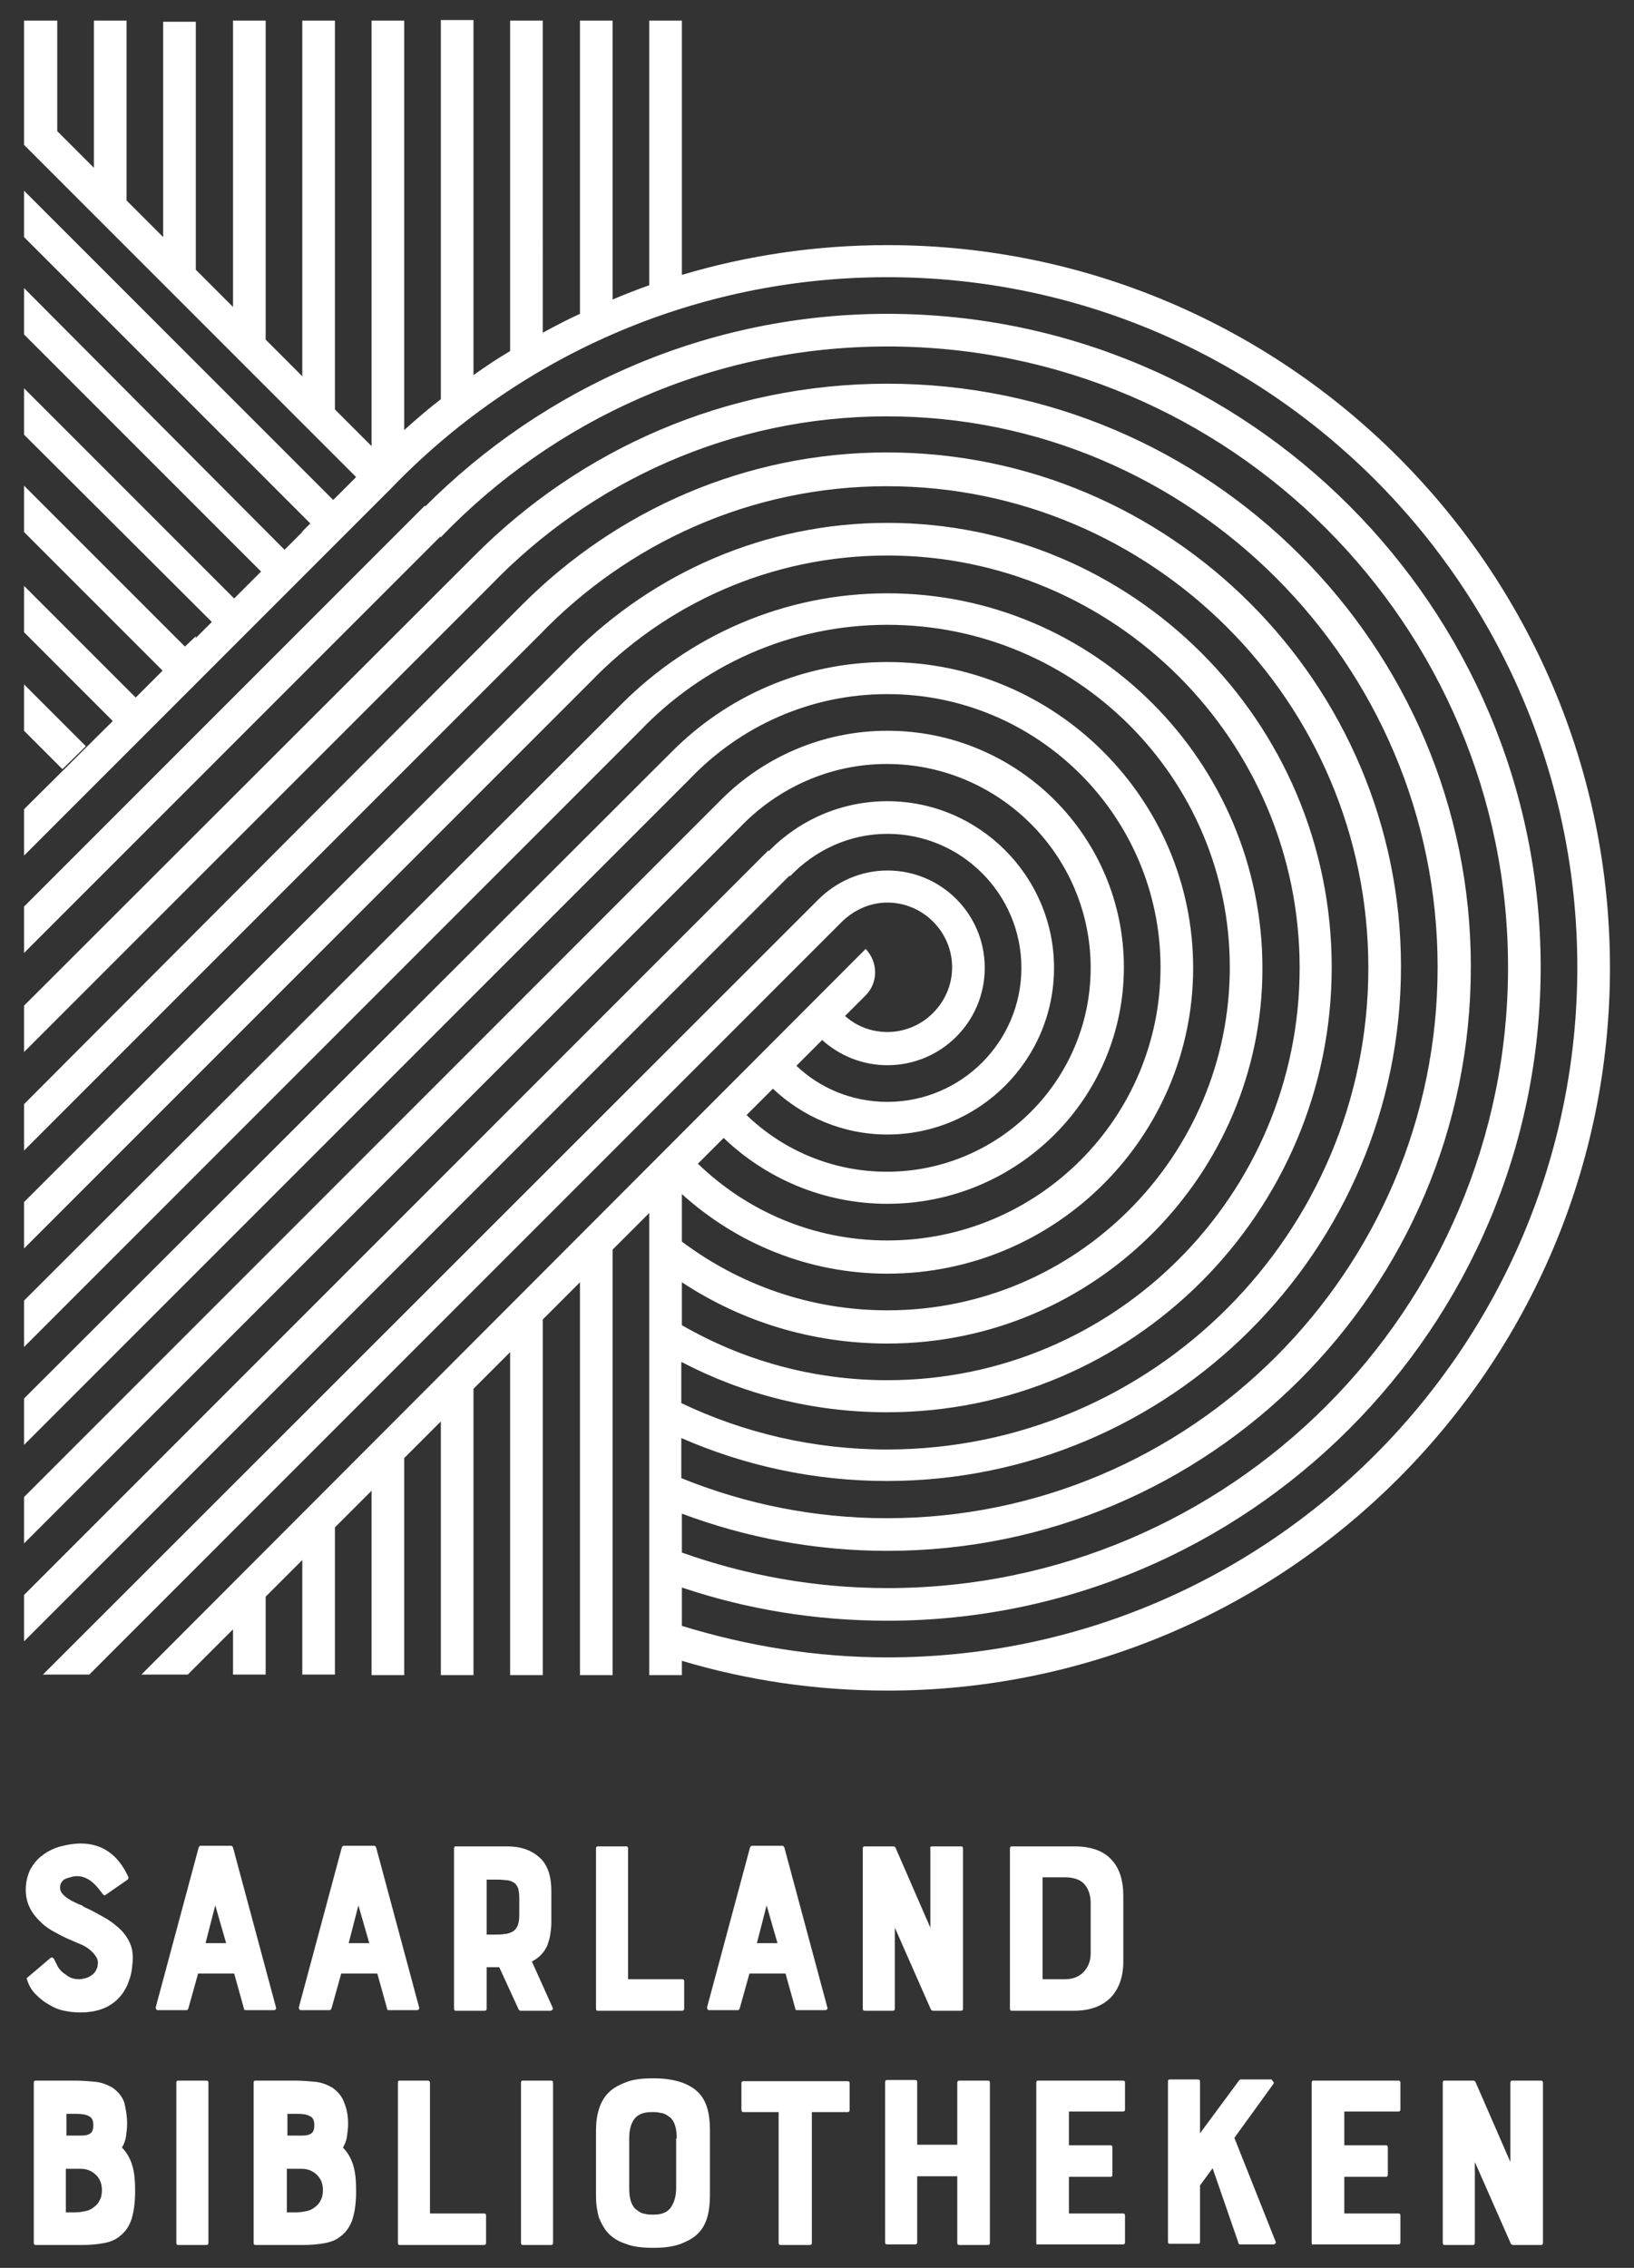
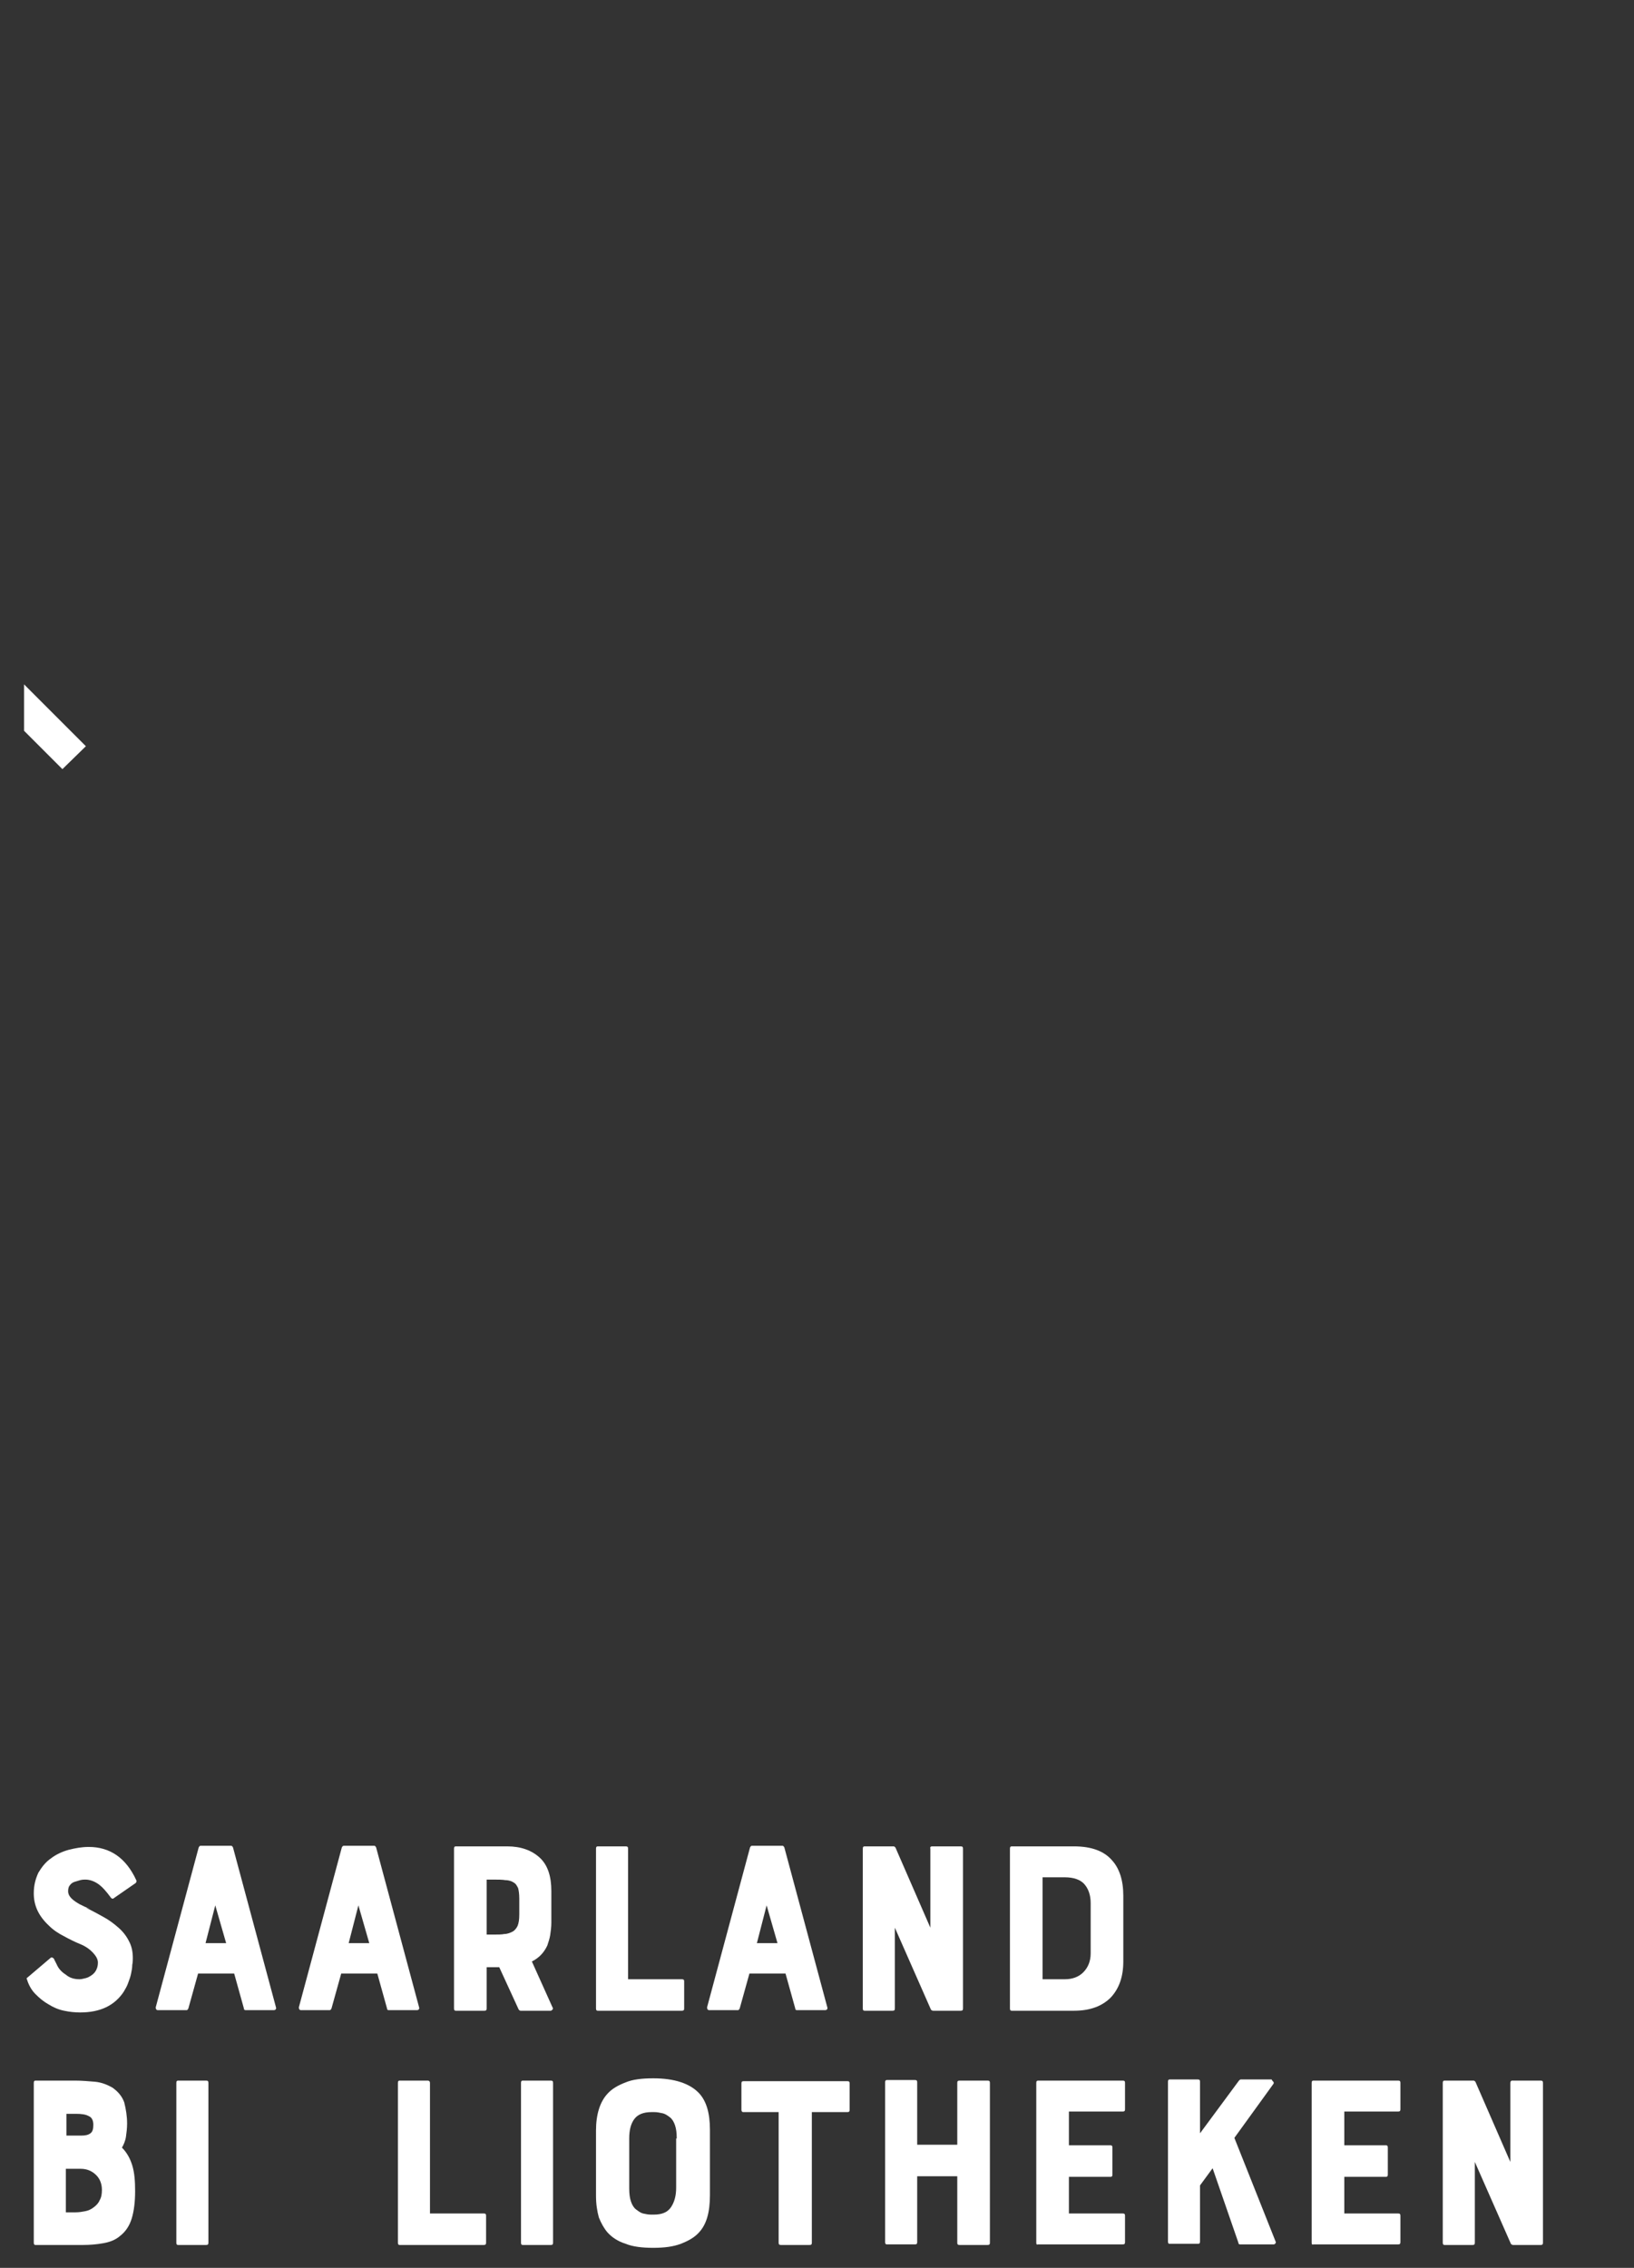
<svg xmlns="http://www.w3.org/2000/svg" version="1.1" id="Ebene_1" x="0px" y="0px" viewBox="0 0 285.4 396" style="enable-background:new 0 0 285.4 396;" xml:space="preserve">
  <rect x="0" y="0" width="285.4" height="396" fill="#333333" stroke="none" />
  <style type="text/css">
	.st0{fill:#FFFFFF;}
</style>
  <g>
    <g>
      <polygon class="st0" points="15,130.3 4.2,119.5 4.2,127.6 10.9,134.3   " />
-       <path class="st0" d="M155,42.8c-12.5,0-24.5,1.8-35.9,5.2V3.6h-1.4h-2.9h-1.4v46.2c-2.2,0.8-4.3,1.6-6.4,2.5V3.6h-1.4h-2.9h-1.4    v51.2c-2.2,1-4.3,2.1-6.5,3.3V3.6h-1.4h-2.9h-1.4v57.7c-2.2,1.3-4.3,2.7-6.4,4.2v-62h-1.4h-2.9H77v66.2c-2.2,1.7-4.3,3.5-6.4,5.4    V3.6h-5.7v74.3l-6.4-6.4V3.6h-5.7v62.1l-6.4-6.4V3.6h-5.7v50l-6.5-6.5V3.8h-5.7v37.6L22.1,35V3.6h-5.7v25.7L10,22.9V3.6H4.2v13.6    v7.5v0.6l58,58l-3.8,3.8l0,0l-0.2,0.2l-54-54v8.1l50,50l-1.4,1.4v0.1L49.7,96L4.2,50.3v8.1l41.4,41.4l-4.7,4.7L4.2,67.8v8.1    L37,108.6l-2.8,2.8v-0.3l-1.9,1.8L4.2,84.8v8.1l24.2,24.2l-4.7,4.7L4.2,102.3v8.1l15.5,15.5L4.2,141.3v8.1l64-64l0,0    c21.9-22.8,52.7-37,86.8-37c66.4,0,120.5,54.1,120.5,120.5S221.4,289.4,155,289.4c-12.5,0-24.5-2-35.9-5.5v-6.7    c11.3,3.8,23.3,5.8,35.9,5.8c62.9,0,114.1-51.2,114.1-114.1S217.9,54.8,155,54.8c-31.5,0-60,12.9-80.7,33.6l-0.1-0.1l-70,70v8.1    l72.7-72.7l0.1,0.1c19.7-20.5,47.4-33.3,78-33.3c59.8,0,108.4,48.6,108.4,108.4S214.8,277.3,155,277.3c-12.6,0-24.6-2.2-35.9-6.2    v-6.8c11.2,4.2,23.3,6.5,35.9,6.5c56.2,0,101.9-45.7,101.9-101.9C257,112.8,211.2,67,155,67c-28.2,0-53.7,11.5-72.1,30l0,0    L4.2,175.6v8.1l81.4-81.4l0,0c17.5-18.2,42.1-29.6,69.3-29.6c53.1,0,96.2,43.2,96.2,96.2s-43.2,96.2-96.2,96.2    c-12.7,0-24.8-2.5-35.9-7v-7c11,4.8,23.1,7.5,35.9,7.5c49.5,0,89.8-40.3,89.8-89.8S204.4,79,154.9,79c-24.8,0-47.3,10.2-63.6,26.5    l0,0L4.2,192.8v8.1l90.1-90.1l0,0c15.3-15.9,36.8-25.9,60.6-25.9c46.4,0,84.1,37.7,84.1,84.1s-37.7,84.1-84.1,84.1    c-12.8,0-25-2.9-35.9-8.1v-7.2c10.7,5.6,22.9,8.8,35.9,8.8c42.8,0,77.7-34.8,77.7-77.7S197.8,91.3,155,91.3    c-21.5,0-40.9,8.8-55,22.9l0,0L4.2,209.9v8.1l98.9-98.9l0,0C116.2,105.5,134.6,97,155,97c39.7,0,72,32.3,72,72s-32.3,72-72,72    c-13.1,0-25.3-3.5-35.9-9.6v-7.5c10.3,6.8,22.6,10.7,35.9,10.7c36.1,0,65.5-29.4,65.5-65.5s-29.4-65.5-65.5-65.5    c-18.1,0-34.5,7.4-46.4,19.3l0,0L4.2,227.1v8.1l107.6-107.6l0,0c10.9-11.4,26.2-18.5,43.2-18.5c33,0,59.8,26.8,59.8,59.8    S188,228.8,155,228.8c-13.5,0-25.9-4.5-35.9-12v-8.3c9.5,8.6,22.1,13.9,35.9,13.9c29.5,0,53.4-24,53.4-53.4s-24-53.4-53.4-53.4    c-14.8,0-28.1,6-37.8,15.8l0,0L4.2,244.2v8.1L120.5,136l0,0c8.7-9.1,20.9-14.8,34.5-14.8c26.3,0,47.7,21.4,47.7,47.7    s-21.4,47.7-47.7,47.7c-12.9,0-24.5-5.1-33.1-13.4l4.5-4.5c7.4,7.1,17.5,11.5,28.6,11.5c22.8,0,41.3-18.5,41.3-41.3    s-18.5-41.3-41.3-41.3c-11.4,0-21.8,4.7-29.2,12.2l0,0L4.2,261.4v8.1l125-125l0,0c6.5-6.8,15.6-11.1,25.7-11.1    c19.6,0,35.6,16,35.6,35.6s-16,35.6-35.6,35.6c-9.5,0-18.2-3.8-24.5-9.9l4.6-4.6c5.2,4.9,12.2,8,20,8c16.1,0,29.1-13.1,29.1-29.1    S171,139.9,155,139.9c-8.1,0-15.4,3.3-20.7,8.7l-0.1-0.1l-130,130v8.1l133.7-133.7l0.1,0.1c4.3-4.5,10.3-7.4,17-7.4    c12.9,0,23.4,10.5,23.4,23.4s-10.5,23.4-23.4,23.4c-6.2,0-11.8-2.4-15.9-6.3l4.5-4.5c3,2.7,7,4.4,11.4,4.4c9.4,0,17-7.6,17-17    s-7.6-17-17-17c-4.7,0-9,2-12.1,5.1l0,0L7.5,292.4h8.1l131.1-131.1l0,0c2.1-2.2,5-3.7,8.3-3.7c6.2,0,11.3,5.1,11.3,11.3    s-5.1,11.3-11.3,11.3c-2.8,0-5.4-1-7.4-2.8l3.6-3.6c2.2-2.2,2.2-5.8,0-8.1L24.7,292.4h8.1l1.1-1.1l0,0l6.8-6.8v7.9h5.7v-13.6    l6.4-6.4v20h5.7v-25.7l6.4-6.4v32.2h5.7v-37.9l6.4-6.4v44.3h5.7v-50l6.4-6.4v56.4h5.7v-62.1l6.5-6.5v68.6h5.7v-74.3l6.4-6.4v80.7    h5.7V290c11.4,3.4,23.4,5.2,35.9,5.2c69.6,0,126.2-56.6,126.2-126.2S224.6,42.8,155,42.8z" />
    </g>
-     <path class="st0" d="M15.6,333.4c0.8,0.4,1.7,0.9,2.6,1.4s1.7,1.1,2.5,1.8c0.8,0.7,1.4,1.5,1.8,2.3c0.5,0.9,0.7,1.9,0.7,3   c0,0.3,0,0.7-0.1,1.2c0,0.5-0.1,1-0.2,1.5s-0.3,1.1-0.5,1.6c-0.2,0.6-0.5,1.1-0.8,1.6c-1.6,2.4-4.1,3.6-7.6,3.6   c-0.9,0-1.9-0.1-2.8-0.3c-1-0.2-1.9-0.6-2.7-1.1c-0.9-0.5-1.6-1.1-2.3-1.8c-0.7-0.7-1.2-1.6-1.5-2.6c-0.1-0.1,0-0.3,0.1-0.3l4-3.4   c0.2-0.2,0.4-0.1,0.6,0.1c0.1,0.1,0.1,0.3,0.2,0.4c0.1,0.2,0.2,0.4,0.3,0.6c0.3,0.7,0.8,1.3,1.6,1.8c0.7,0.6,1.5,0.8,2.4,0.8   c0.3,0,0.7-0.1,1.1-0.2c0.4-0.1,0.7-0.3,1-0.5c0.3-0.2,0.6-0.5,0.8-0.9c0.2-0.4,0.3-0.8,0.3-1.3s-0.2-0.9-0.5-1.3s-0.7-0.8-1.1-1.1   c-0.4-0.3-0.9-0.6-1.4-0.8c-0.5-0.2-1-0.4-1.4-0.6c-1-0.4-2-0.9-2.9-1.4c-1-0.5-1.9-1.1-2.7-1.9c-1.8-1.7-2.6-3.5-2.6-5.6   c0-1.4,0.3-2.5,0.8-3.6c0.6-1,1.3-1.9,2.2-2.5c0.9-0.7,2-1.2,3.1-1.5c1.2-0.3,2.3-0.5,3.5-0.5c3.7,0,6.5,1.9,8.3,5.8   c0.1,0.2,0,0.4-0.1,0.5l-3.9,2.7c-0.1,0.1-0.3,0-0.4-0.1c-0.8-1.1-1.5-1.9-2.2-2.4s-1.5-0.8-2.3-0.8c-0.2,0-0.5,0-0.9,0.1   c-0.3,0.1-0.7,0.2-1,0.3c-0.3,0.1-0.6,0.3-0.8,0.6c-0.2,0.2-0.3,0.6-0.3,1c0,0.5,0.2,0.9,0.6,1.3c0.4,0.4,0.9,0.7,1.4,1   c0.6,0.3,1.2,0.6,1.8,0.8C14.6,333,15.2,333.2,15.6,333.4z" />
+     <path class="st0" d="M15.6,333.4c0.8,0.4,1.7,0.9,2.6,1.4s1.7,1.1,2.5,1.8c0.8,0.7,1.4,1.5,1.8,2.3c0.5,0.9,0.7,1.9,0.7,3   c0,0.3,0,0.7-0.1,1.2c0,0.5-0.1,1-0.2,1.5s-0.3,1.1-0.5,1.6c-0.2,0.6-0.5,1.1-0.8,1.6c-1.6,2.4-4.1,3.6-7.6,3.6   c-0.9,0-1.9-0.1-2.8-0.3c-1-0.2-1.9-0.6-2.7-1.1c-0.9-0.5-1.6-1.1-2.3-1.8c-0.7-0.7-1.2-1.6-1.5-2.6c-0.1-0.1,0-0.3,0.1-0.3l4-3.4   c0.2-0.2,0.4-0.1,0.6,0.1c0.1,0.1,0.1,0.3,0.2,0.4c0.1,0.2,0.2,0.4,0.3,0.6c0.3,0.7,0.8,1.3,1.6,1.8c0.7,0.6,1.5,0.8,2.4,0.8   c0.3,0,0.7-0.1,1.1-0.2c0.4-0.1,0.7-0.3,1-0.5c0.3-0.2,0.6-0.5,0.8-0.9c0.2-0.4,0.3-0.8,0.3-1.3s-0.2-0.9-0.5-1.3s-0.7-0.8-1.1-1.1   c-0.4-0.3-0.9-0.6-1.4-0.8c-1-0.4-2-0.9-2.9-1.4c-1-0.5-1.9-1.1-2.7-1.9c-1.8-1.7-2.6-3.5-2.6-5.6   c0-1.4,0.3-2.5,0.8-3.6c0.6-1,1.3-1.9,2.2-2.5c0.9-0.7,2-1.2,3.1-1.5c1.2-0.3,2.3-0.5,3.5-0.5c3.7,0,6.5,1.9,8.3,5.8   c0.1,0.2,0,0.4-0.1,0.5l-3.9,2.7c-0.1,0.1-0.3,0-0.4-0.1c-0.8-1.1-1.5-1.9-2.2-2.4s-1.5-0.8-2.3-0.8c-0.2,0-0.5,0-0.9,0.1   c-0.3,0.1-0.7,0.2-1,0.3c-0.3,0.1-0.6,0.3-0.8,0.6c-0.2,0.2-0.3,0.6-0.3,1c0,0.5,0.2,0.9,0.6,1.3c0.4,0.4,0.9,0.7,1.4,1   c0.6,0.3,1.2,0.6,1.8,0.8C14.6,333,15.2,333.2,15.6,333.4z" />
    <path class="st0" d="M34.7,322.6c0.1-0.2,0.2-0.3,0.3-0.3h5.4c0.1,0,0.2,0.1,0.3,0.3l7.5,27.9c0.1,0.3-0.1,0.5-0.4,0.5h-4.9   c-0.2,0-0.3-0.1-0.3-0.3l-1.7-6.1h-6.3l-1.7,6.1c-0.1,0.2-0.2,0.3-0.3,0.3h-5c-0.3,0-0.4-0.2-0.4-0.5L34.7,322.6z M39.5,339.3   l-1.9-6.6l-1.7,6.6H39.5z" />
    <path class="st0" d="M59.7,322.6c0.1-0.2,0.2-0.3,0.3-0.3h5.4c0.1,0,0.2,0.1,0.3,0.3l7.5,27.9c0.1,0.3-0.1,0.5-0.4,0.5h-4.9   c-0.2,0-0.3-0.1-0.3-0.3l-1.7-6.1h-6.3l-1.7,6.1c-0.1,0.2-0.2,0.3-0.3,0.3h-5c-0.3,0-0.4-0.2-0.4-0.5L59.7,322.6z M64.5,339.3   l-1.9-6.6l-1.7,6.6H64.5z" />
    <path class="st0" d="M95.6,339.7c-0.6,1.3-1.5,2.2-2.7,2.8l3.6,8c0.1,0.1,0.1,0.3,0,0.4s-0.2,0.2-0.3,0.2h-5.3   c-0.1,0-0.2-0.1-0.3-0.2l-3.4-7.4H85v7.2c0,0.3-0.1,0.4-0.4,0.4h-5c-0.2,0-0.3-0.1-0.3-0.4v-27.9c0-0.3,0.1-0.4,0.3-0.4h9   c2.4,0,4.3,0.7,5.7,2c1.4,1.3,2,3.3,2,5.8v5.5c0,0.8-0.1,1.5-0.2,2.2C96,338.5,95.8,339.1,95.6,339.7z M90.7,331.5   c0-0.8-0.1-1.4-0.2-1.8c-0.2-0.4-0.4-0.8-0.8-1c-0.3-0.2-0.8-0.4-1.4-0.4c-0.6-0.1-1.3-0.1-2.1-0.1H85v9.6h1.3c0.7,0,1.3,0,1.8-0.1   c0.5,0,1-0.2,1.4-0.4c0.4-0.2,0.7-0.6,0.9-1c0.2-0.5,0.3-1.1,0.3-2L90.7,331.5L90.7,331.5z" />
    <path class="st0" d="M109.7,322.8v22.8h9.4c0.3,0,0.4,0.1,0.4,0.4v4.7c0,0.3-0.1,0.4-0.4,0.4h-14.7c-0.2,0-0.3-0.1-0.3-0.4v-27.9   c0-0.3,0.1-0.4,0.3-0.4h4.9C109.6,322.4,109.7,322.5,109.7,322.8z" />
    <path class="st0" d="M131,322.6c0.1-0.2,0.2-0.3,0.3-0.3h5.4c0.1,0,0.2,0.1,0.3,0.3l7.5,27.9c0.1,0.3-0.1,0.5-0.4,0.5h-4.9   c-0.2,0-0.3-0.1-0.3-0.3l-1.7-6.1h-6.3l-1.7,6.1c-0.1,0.2-0.2,0.3-0.3,0.3h-5c-0.3,0-0.4-0.2-0.4-0.5L131,322.6z M135.8,339.3   l-1.9-6.6l-1.7,6.6H135.8z" />
    <path class="st0" d="M162.8,322.4h5c0.3,0,0.4,0.1,0.4,0.4v27.9c0,0.3-0.1,0.4-0.4,0.4H163c-0.2,0-0.3-0.1-0.4-0.2l-6.3-14.3v14.1   c0,0.3-0.1,0.4-0.4,0.4H151c-0.2,0-0.3-0.1-0.3-0.4v-27.9c0-0.3,0.1-0.4,0.3-0.4h5.1c0.1,0,0.2,0.1,0.3,0.2l6.1,14v-13.8   C162.4,322.5,162.6,322.4,162.8,322.4z" />
    <path class="st0" d="M187.6,322.4c3,0,5.2,0.8,6.6,2.4c1.3,1.4,2,3.5,2,6.2v11.5c0,2.6-0.7,4.7-2.2,6.3c-1.5,1.5-3.6,2.3-6.4,2.3   h-10.9c-0.2,0-0.3-0.1-0.3-0.4v-27.9c0-0.3,0.1-0.4,0.3-0.4H187.6z M190.5,332.3c0-1.4-0.4-2.5-1.1-3.3c-0.7-0.8-1.9-1.2-3.4-1.2   h-3.9v17.8h3.9c1.3,0,2.4-0.4,3.2-1.2c0.8-0.8,1.3-1.9,1.3-3.3V332.3z" />
    <g>
      <path class="st0" d="M22.2,370.8c0,0.8-0.1,1.6-0.2,2.3c-0.1,0.7-0.4,1.4-0.7,1.9c0.8,0.8,1.4,1.8,1.8,3.1    c0.4,1.3,0.5,2.8,0.5,4.5c0,1.9-0.2,3.5-0.6,4.8s-1.1,2.3-2,3c-0.8,0.7-1.8,1.1-3,1.3c-1.1,0.2-2.3,0.3-3.5,0.3H6.2    c-0.2,0-0.3-0.1-0.3-0.4v-27.9c0-0.3,0.1-0.4,0.3-0.4h6.9c1.2,0,2.3,0.1,3.5,0.2c1.1,0.1,2.1,0.5,3,1c1,0.7,1.7,1.5,2.1,2.6    C22,368.3,22.2,369.5,22.2,370.8z M11.6,372.9h2.6c0.7,0,1.2-0.1,1.6-0.4c0.4-0.3,0.5-0.8,0.5-1.5c0-0.8-0.3-1.3-0.8-1.5    c-0.5-0.3-1.3-0.4-2.2-0.4h-1.7C11.6,369.1,11.6,372.9,11.6,372.9z M13.2,386.3c0.6,0,1.2-0.1,1.7-0.2s1-0.3,1.5-0.7    c0.4-0.3,0.8-0.7,1-1.2c0.3-0.5,0.4-1.1,0.4-1.8c0-1-0.3-1.9-1-2.6s-1.6-1.1-2.7-1.1h-2.6v7.6L13.2,386.3L13.2,386.3z" />
      <path class="st0" d="M30.8,391.6v-27.9c0-0.3,0.1-0.4,0.3-0.4H36c0.3,0,0.4,0.1,0.4,0.4v27.9c0,0.3-0.1,0.4-0.4,0.4h-4.9    C30.9,392,30.8,391.9,30.8,391.6z" />
-       <path class="st0" d="M60.8,370.8c0,0.8-0.1,1.6-0.2,2.3c-0.1,0.7-0.4,1.4-0.7,1.9c0.8,0.8,1.4,1.8,1.8,3.1    c0.4,1.3,0.5,2.8,0.5,4.5c0,1.9-0.2,3.5-0.6,4.8c-0.4,1.3-1.1,2.3-2,3c-0.8,0.7-1.8,1.1-3,1.3c-1.1,0.2-2.3,0.3-3.5,0.3h-8.5    c-0.2,0-0.3-0.1-0.3-0.4v-27.9c0-0.3,0.1-0.4,0.3-0.4h6.9c1.2,0,2.3,0.1,3.5,0.2c1.1,0.1,2.1,0.5,3,1c1,0.7,1.7,1.5,2.1,2.6    C60.6,368.3,60.8,369.5,60.8,370.8z M50.2,372.9h2.6c0.7,0,1.2-0.1,1.6-0.4c0.4-0.3,0.5-0.8,0.5-1.5c0-0.8-0.3-1.3-0.8-1.5    c-0.5-0.3-1.3-0.4-2.2-0.4h-1.7C50.2,369.1,50.2,372.9,50.2,372.9z M51.8,386.3c0.6,0,1.2-0.1,1.7-0.2s1-0.3,1.5-0.7    c0.4-0.3,0.8-0.7,1-1.2c0.3-0.5,0.4-1.1,0.4-1.8c0-1-0.3-1.9-1-2.6s-1.6-1.1-2.7-1.1h-2.6v7.6L51.8,386.3L51.8,386.3z" />
      <path class="st0" d="M75.1,363.7v22.8h9.4c0.3,0,0.4,0.1,0.4,0.4v4.7c0,0.3-0.1,0.4-0.4,0.4H69.8c-0.2,0-0.3-0.1-0.3-0.4v-27.9    c0-0.3,0.1-0.4,0.3-0.4h4.9C75,363.3,75.1,363.5,75.1,363.7z" />
      <path class="st0" d="M91,391.6v-27.9c0-0.3,0.1-0.4,0.3-0.4h4.9c0.3,0,0.4,0.1,0.4,0.4v27.9c0,0.3-0.1,0.4-0.4,0.4h-4.9    C91.1,392,91,391.9,91,391.6z" />
      <path class="st0" d="M114.1,362.9c3.7,0,6.4,0.9,8,2.6c1.3,1.4,1.9,3.5,1.9,6.4v11.4c0,3-0.6,5.1-1.9,6.5c-0.8,0.9-1.9,1.5-3.2,2    s-2.9,0.7-4.8,0.7s-3.6-0.2-4.8-0.7c-1.3-0.4-2.4-1.1-3.2-2c-0.6-0.7-1.1-1.6-1.5-2.6c-0.3-1.1-0.5-2.3-0.5-3.8V372    c0-2.8,0.7-5,2-6.4c0.8-0.9,1.9-1.5,3.2-2C110.5,363.1,112.1,362.9,114.1,362.9z M118.2,373.4c0-1-0.1-1.7-0.3-2.3    c-0.2-0.6-0.5-1.1-0.9-1.4s-0.8-0.6-1.3-0.7s-0.9-0.2-1.4-0.2h-0.5c-1.4,0-2.4,0.4-3,1.2c-0.6,0.8-0.9,1.9-0.9,3.4v8.7    c0,1,0.1,1.7,0.3,2.3c0.2,0.6,0.5,1.1,0.9,1.4s0.8,0.6,1.2,0.7c0.5,0.1,0.9,0.2,1.4,0.2h0.5c1.4,0,2.4-0.4,3-1.3s0.9-2,0.9-3.4    v-8.6H118.2z" />
      <path class="st0" d="M129.5,368.4v-4.6c0-0.3,0.1-0.4,0.4-0.4H148c0.3,0,0.4,0.1,0.4,0.4v4.6c0,0.3-0.1,0.4-0.4,0.4h-6.2v22.8    c0,0.3-0.1,0.4-0.4,0.4h-5c-0.3,0-0.4-0.1-0.4-0.4v-22.8h-6.2C129.6,368.8,129.5,368.6,129.5,368.4z" />
      <path class="st0" d="M167.2,363.7c0-0.3,0.1-0.4,0.4-0.4h4.9c0.3,0,0.4,0.1,0.4,0.4v27.9c0,0.3-0.1,0.4-0.4,0.4h-4.9    c-0.3,0-0.4-0.1-0.4-0.4V380h-7v11.5c0,0.3-0.1,0.4-0.4,0.4h-4.9c-0.2,0-0.3-0.1-0.3-0.4v-27.9c0-0.3,0.1-0.4,0.3-0.4h4.9    c0.3,0,0.4,0.1,0.4,0.4v10.9h7V363.7z" />
      <path class="st0" d="M181,391.6v-27.9c0-0.3,0.1-0.4,0.3-0.4h14.8c0.3,0,0.4,0.1,0.4,0.4v4.6c0,0.3-0.1,0.4-0.4,0.4h-9.4v5.9h7.3    c0.2,0,0.3,0.1,0.3,0.4v4.7c0,0.3-0.1,0.4-0.3,0.4h-7.3v6.4h9.4c0.3,0,0.4,0.1,0.4,0.4v4.6c0,0.3-0.1,0.4-0.4,0.4h-14.8    C181.1,392,181,391.9,181,391.6z" />
      <path class="st0" d="M222.4,363.5c0.1,0.1,0.1,0.3,0,0.4l-6.8,9.4l7.2,18.1c0.1,0.1,0,0.2,0,0.3c-0.1,0.1-0.2,0.2-0.3,0.2h-5.9    c-0.2,0-0.3-0.1-0.3-0.3l-4.5-13l-2.2,3v9.8c0,0.3-0.1,0.4-0.4,0.4h-4.9c-0.2,0-0.3-0.1-0.3-0.4v-27.9c0-0.3,0.1-0.4,0.3-0.4h4.9    c0.3,0,0.4,0.1,0.4,0.4v9l6.8-9.2c0.1-0.1,0.2-0.2,0.3-0.2h5.4C222.2,363.3,222.3,363.4,222.4,363.5z" />
      <path class="st0" d="M229.1,391.6v-27.9c0-0.3,0.1-0.4,0.3-0.4h14.8c0.3,0,0.4,0.1,0.4,0.4v4.6c0,0.3-0.1,0.4-0.4,0.4h-9.4v5.9    h7.3c0.2,0,0.3,0.1,0.3,0.4v4.7c0,0.3-0.1,0.4-0.3,0.4h-7.3v6.4h9.4c0.3,0,0.4,0.1,0.4,0.4v4.6c0,0.3-0.1,0.4-0.4,0.4h-14.8    C229.2,392,229.1,391.9,229.1,391.6z" />
      <path class="st0" d="M264.1,363.3h5c0.3,0,0.4,0.1,0.4,0.4v27.9c0,0.3-0.1,0.4-0.4,0.4h-4.8c-0.2,0-0.3-0.1-0.4-0.2l-6.3-14.3    v14.1c0,0.3-0.1,0.4-0.4,0.4h-4.9c-0.2,0-0.3-0.1-0.3-0.4v-27.9c0-0.3,0.1-0.4,0.3-0.4h5.1c0.1,0,0.2,0.1,0.3,0.2l6.1,14v-13.8    C263.8,363.5,263.9,363.3,264.1,363.3z" />
    </g>
  </g>
</svg>